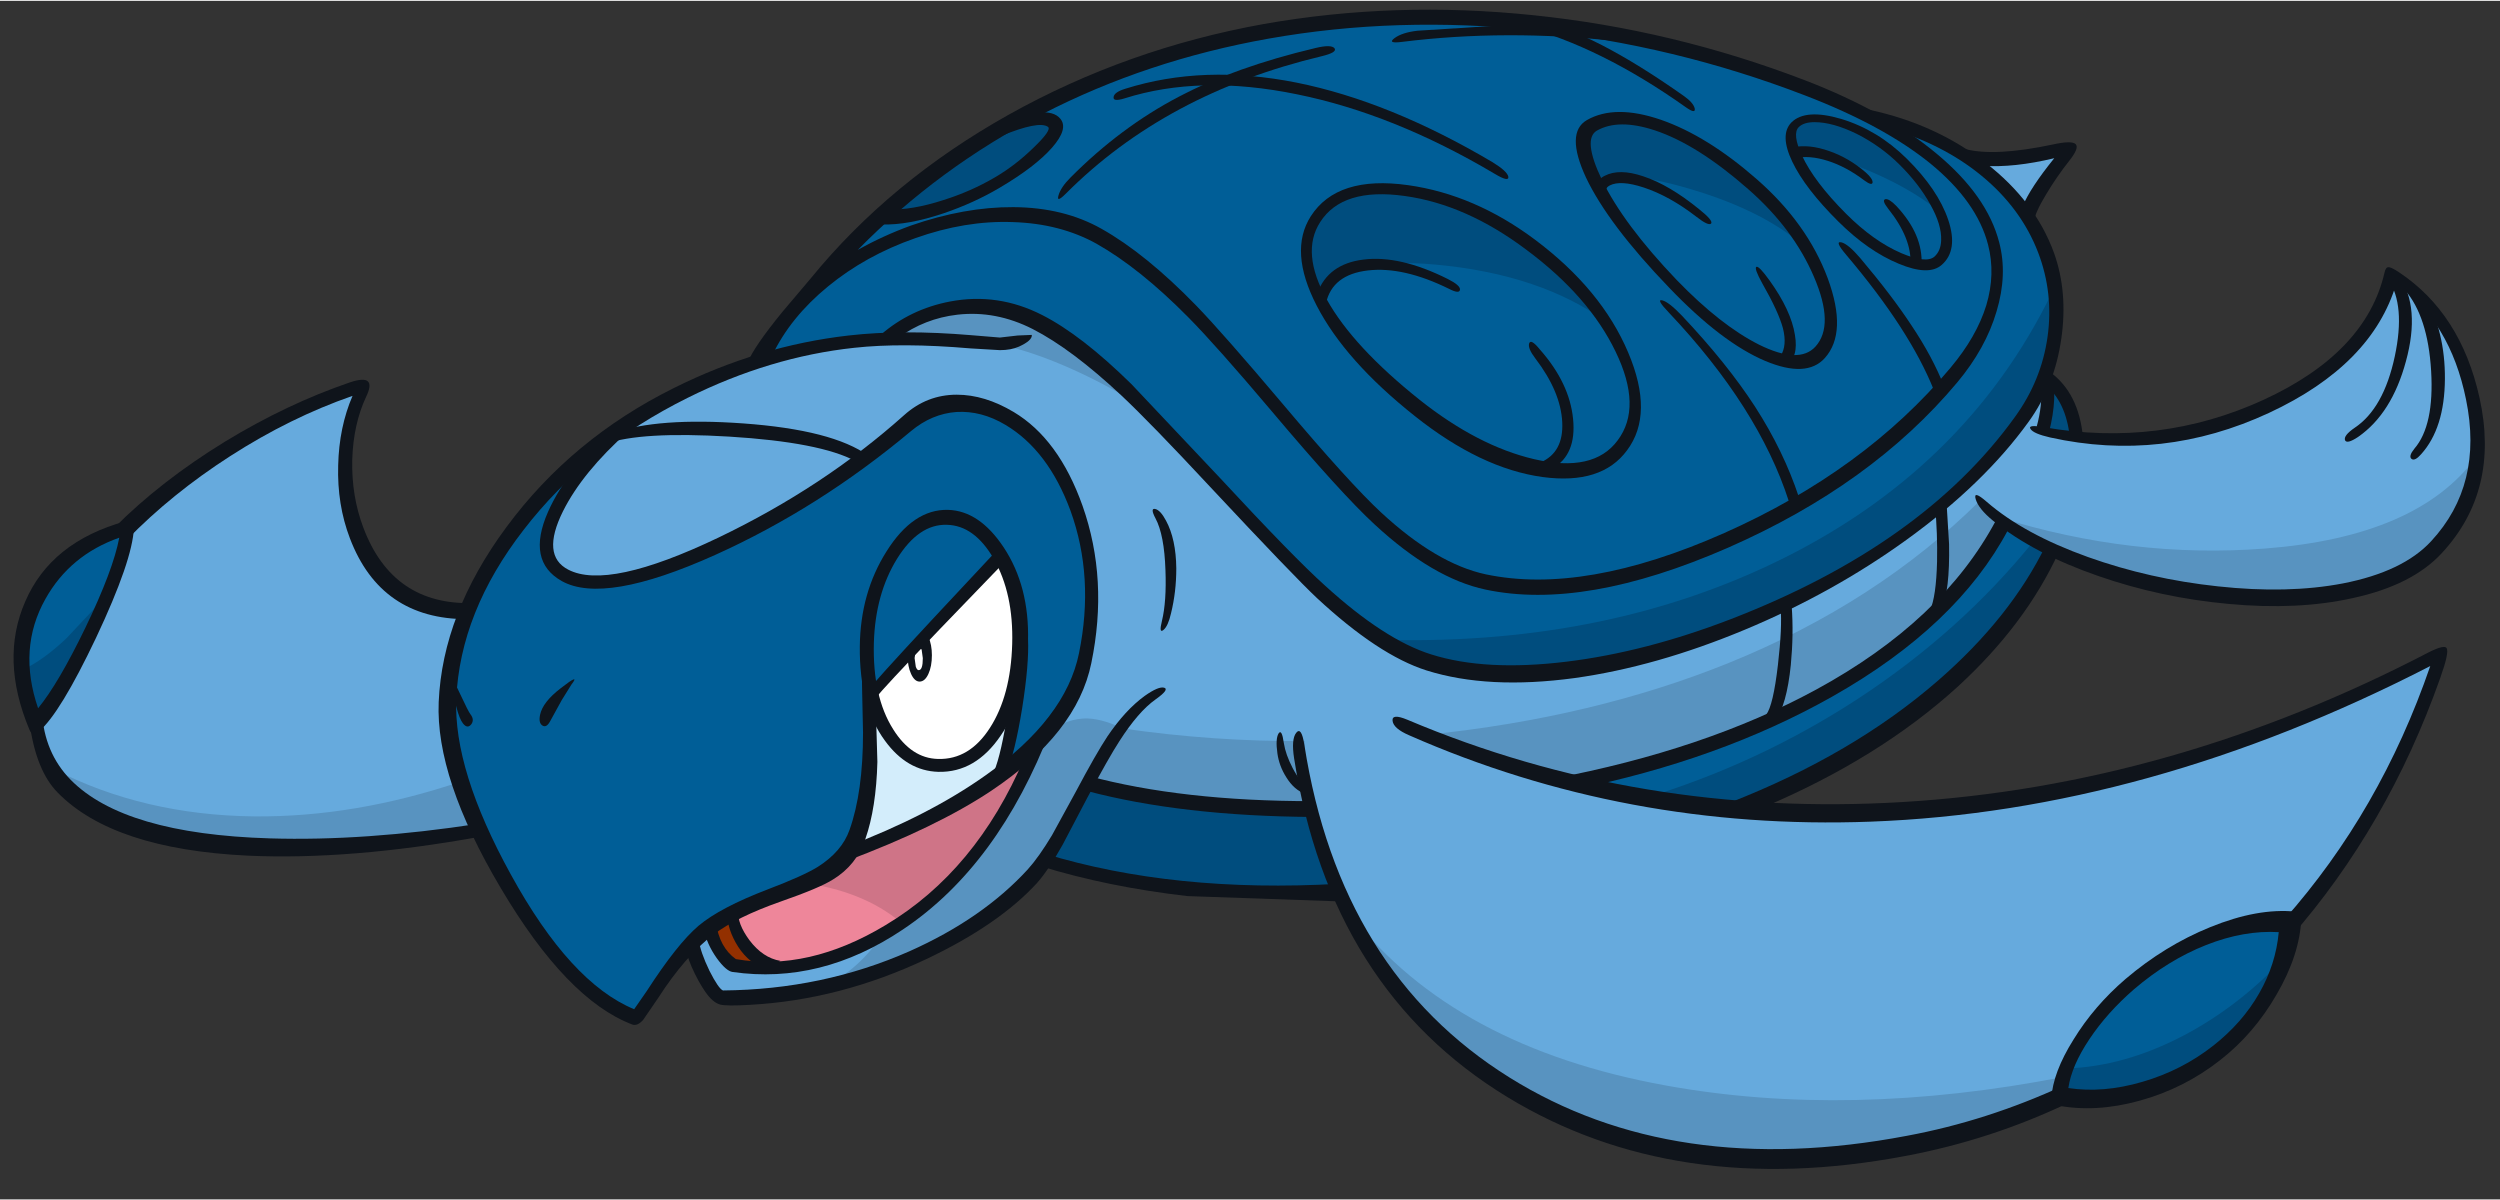
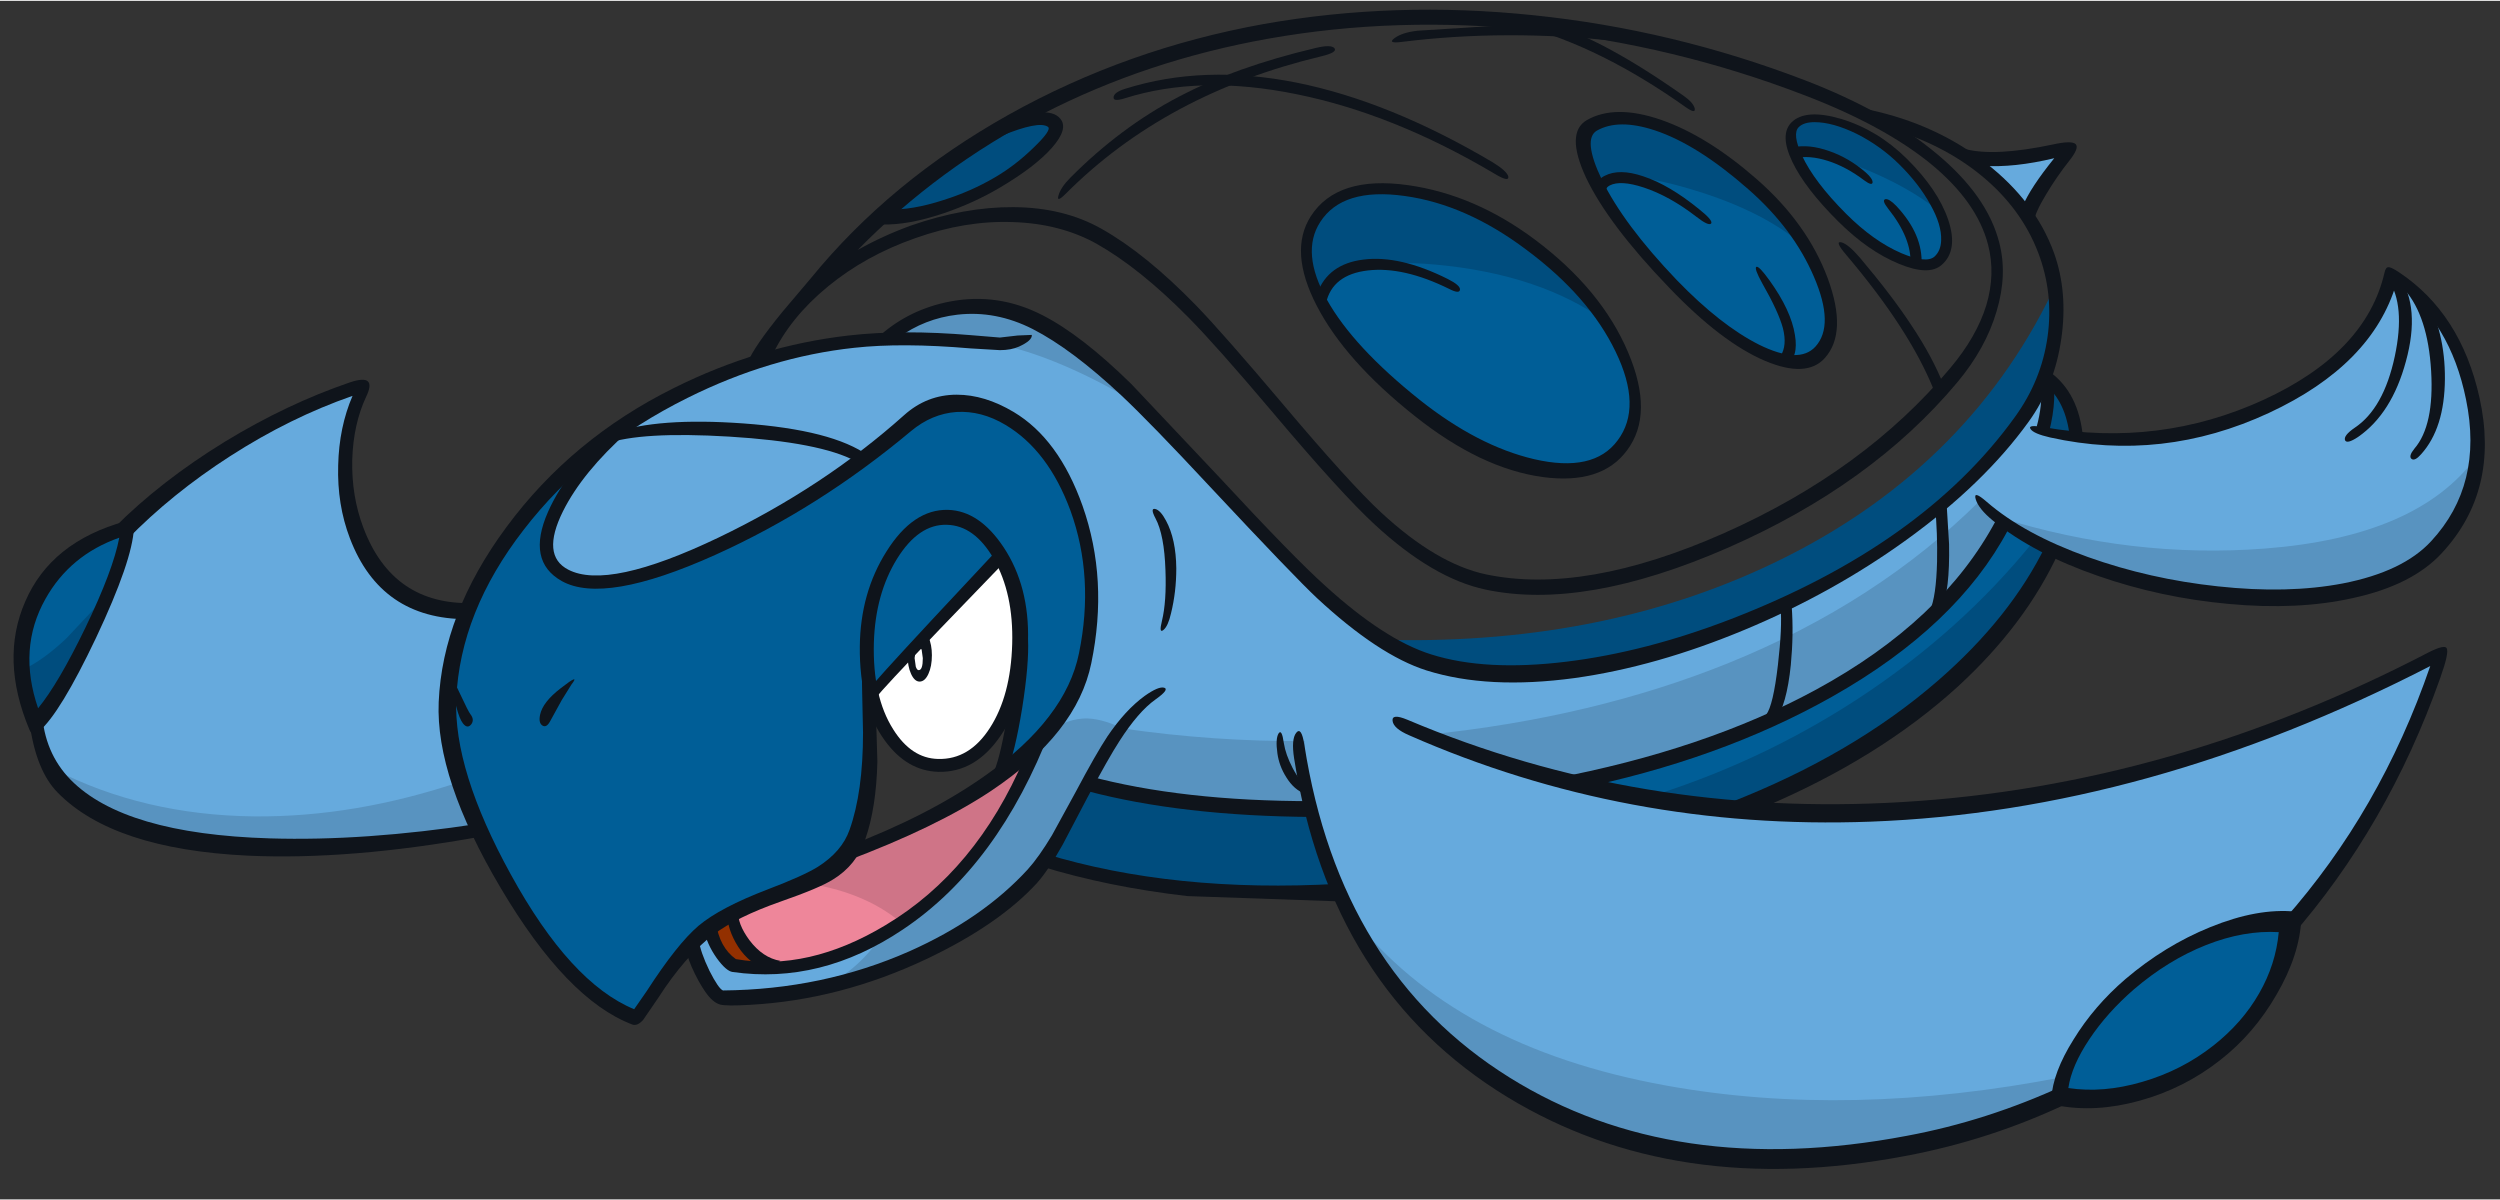
<svg xmlns="http://www.w3.org/2000/svg" version="1.1" width="427px" height="205px" viewBox="-2.4 -1.5 426.55 204.5">
  <rect x="-2.4" y="-1.5" width="426.55" height="204.5" fill="#333333" stroke="none" />
  <g>
    <path fill="#005e97" d="M339.15 87.7 L339.25 87.45 Q343.0 90.05 347.85 92.15 341.65 104.6 328.6 115.5 313.6 128.05 292.05 136.3 277.5 135.3 263.95 131.95 289.95 126.8 308.8 116.4 330.1 104.65 339.15 87.7" />
    <path fill="#ee869a" d="M140.9 144.65 Q149.45 141.4 158.5 136.45 170.8 129.7 174.7 124.35 167.6 142.8 154.75 153.1 143.1 162.5 129.35 163.25 126.6 162.3 124.6 159.1 122.8 156.35 122.65 153.85 125.75 152.35 132.45 149.8 138.25 147.4 140.9 144.65" />
-     <path fill="#d3edfb" d="M171.25 114.1 L170.3 122.55 Q169.7 126.55 168.65 129.75 157.8 138.25 140.9 144.65 144.25 143.3 145.75 132.5 146.9 123.9 146.4 116.75 147.6 122.3 150.5 125.55 153.5 128.9 157.6 129.0 164.2 129.15 168.3 121.95 170.75 117.6 171.25 114.1" />
    <path fill="#933000" d="M122.65 153.85 Q122.8 156.35 124.6 159.1 126.6 162.3 129.35 163.25 126.0 163.5 122.7 163.1 119.5 160.95 118.7 156.2 120.2 155.1 122.65 153.85" />
    <path fill="#004d7e" d="M168.15 20.35 Q173.25 18.4 176.05 18.8 178.85 19.15 177.4 21.45 174.8 25.5 167.9 29.6 164.15 31.8 158.3 33.5 152.3 35.25 147.85 35.35 157.05 26.8 168.15 20.35" />
    <path fill="#66aadd" d="M343.55 34.5 Q339.8 29.1 333.85 25.25 338.0 25.85 343.95 25.15 348.95 24.6 350.1 23.95 348.65 25.3 346.55 28.65 344.45 32.05 343.55 34.5" />
    <path fill="#005e97" d="M346.0 72.2 Q347.45 67.0 346.8 62.95 351.35 66.2 352.1 73.0 L346.0 72.2" />
-     <path fill="#005e97" d="M259.85 77.8 Q270.05 79.85 274.35 74.1 278.9 68.0 274.3 57.95 269.7 48.05 258.95 40.0 248.2 32.0 237.25 30.65 226.2 29.3 222.05 35.75 218.25 41.6 223.5 50.5 228.25 58.55 239.3 67.35 249.8 75.75 259.85 77.8 M308.35 45.55 Q304.95 36.8 296.7 29.6 288.1 22.05 280.55 19.65 273.8 17.45 269.6 19.85 266.3 21.75 269.5 28.75 273.05 36.45 283.05 46.8 292.15 56.2 299.3 58.9 305.3 61.15 308.05 58.15 311.65 54.1 308.35 45.55 M328.25 42.85 Q330.7 40.7 329.15 35.9 327.5 30.9 322.25 25.7 317.65 21.1 311.85 19.15 306.05 17.15 303.85 19.4 302.25 21.0 304.2 25.25 306.35 29.95 311.95 35.5 316.85 40.35 321.8 42.45 326.5 44.45 328.25 42.85 M333.85 25.25 Q343.4 31.5 347.0 40.45 351.0 50.45 346.65 62.05 342.75 72.4 330.6 83.1 318.9 93.3 303.0 101.0 286.7 108.85 270.95 111.5 253.85 114.45 241.45 110.5 233.75 108.05 224.4 100.15 218.1 94.75 207.6 83.5 195.1 70.15 190.9 66.15 181.55 57.2 174.3 53.5 167.45 50.0 160.3 51.0 153.8 51.9 148.75 56.15 138.05 56.6 127.75 59.85 127.8 57.1 136.3 47.45 142.45 40.5 147.85 35.35 152.3 35.25 158.3 33.5 164.15 31.8 167.9 29.6 174.8 25.5 177.4 21.45 178.85 19.15 176.05 18.8 173.25 18.4 168.15 20.35 205.5 -1.3 251.4 1.25 287.6 3.3 316.5 18.3 326.65 20.5 333.85 25.25" />
    <path fill="#005e97" d="M175.6 145.15 L179.45 138.95 183.25 131.9 Q199.15 136.15 221.2 136.15 223.15 143.6 226.0 150.0 197.1 151.6 175.6 145.15" />
    <path fill="#005e97" d="M164.15 68.0 Q170.3 69.15 175.35 74.95 180.55 80.95 182.65 89.75 184.95 99.4 182.8 110.0 182.1 113.5 176.15 121.25 170.95 127.95 168.65 129.75 169.85 126.05 170.7 120.0 171.65 113.25 171.45 108.05 171.65 98.0 168.5 92.5 165.35 86.95 159.2 86.75 153.15 86.6 149.15 93.65 144.95 101.0 145.7 111.75 L146.0 124.65 Q145.85 133.9 143.6 140.3 141.8 145.5 137.2 147.8 129.5 150.75 122.65 153.85 117.6 156.15 111.5 164.45 L105.85 171.85 Q93.9 167.3 83.45 148.3 73.6 130.35 74.15 117.55 74.8 103.0 82.75 91.4 89.6 81.45 103.25 71.85 95.7 78.8 92.5 85.3 88.45 93.4 94.0 96.55 100.55 100.25 118.65 92.35 136.5 84.55 152.3 71.35 157.7 66.85 164.15 68.0" />
    <path fill="#66aadd" d="M419.5 65.9 Q422.7 81.25 413.25 91.45 401.8 103.85 374.45 99.75 364.0 98.15 353.6 94.45 344.3 91.15 339.15 87.7 333.45 103.35 310.55 115.8 290.45 126.7 263.95 131.95 296.55 139.95 335.65 134.75 377.55 129.2 414.2 109.8 405.7 136.35 387.65 156.6 L387.65 156.3 Q374.75 155.0 361.85 165.55 356.35 170.0 352.95 175.25 349.45 180.6 349.2 185.0 L349.25 185.05 Q336.7 190.7 323.15 193.25 281.45 201.2 253.7 183.2 229.3 167.4 221.2 136.15 199.15 136.15 183.25 131.9 177.5 146.8 164.25 156.2 147.25 168.25 120.95 168.45 119.8 168.5 118.05 164.9 116.45 161.65 115.8 158.8 L118.7 156.2 Q119.5 160.95 122.7 163.1 137.85 164.8 151.4 155.65 166.55 145.45 174.7 124.35 181.35 117.3 182.8 110.0 184.95 99.4 182.65 89.75 180.55 80.95 175.35 74.95 170.3 69.15 164.15 68.0 157.7 66.85 152.3 71.35 136.5 84.55 118.65 92.35 100.55 100.25 94.0 96.55 88.45 93.4 92.5 85.3 95.7 78.8 103.25 71.85 114.65 63.95 122.4 60.95 133.15 56.75 148.75 56.15 153.8 51.9 160.3 51.0 167.45 50.0 174.3 53.5 181.55 57.2 190.9 66.15 195.1 70.15 207.6 83.5 218.1 94.75 224.4 100.15 233.75 108.05 241.45 110.5 251.4 113.65 267.55 111.3 283.4 109.0 299.7 102.25 316.95 95.1 329.05 85.2 342.5 74.2 346.65 62.05 347.15 62.95 346.95 66.35 346.7 69.65 346.0 72.2 364.5 75.7 382.85 68.1 402.4 60.0 405.8 44.95 416.45 51.4 419.5 65.9" />
    <path fill="#66aadd" d="M19.3 88.65 Q27.6 80.45 38.3 73.9 49.15 67.3 59.95 63.95 57.25 68.45 56.6 74.9 55.95 81.6 57.8 87.65 62.35 102.55 77.4 102.9 73.6 112.45 74.0 120.4 74.4 128.5 79.4 140.05 51.9 144.15 32.85 141.6 5.65 138.05 3.75 121.25 7.25 118.05 13.0 106.3 18.9 94.2 19.3 88.65" />
    <path fill="#ffffff" d="M171.45 108.05 L171.45 108.3 Q171.2 117.5 167.3 123.3 163.45 129.15 157.6 129.0 153.5 128.9 150.5 125.55 147.6 122.3 146.4 116.75 148.75 113.8 168.15 93.3 171.6 99.5 171.45 108.05" />
    <path fill="#005e97" d="M148.2 96.1 Q152.4 86.55 159.2 86.75 164.5 86.9 168.15 93.3 148.75 113.8 146.4 116.75 143.95 105.8 148.2 96.1" />
    <path fill="#005e97" d="M349.2 185.0 Q349.45 180.6 352.95 175.25 356.35 170.0 361.85 165.55 374.75 155.0 387.65 156.3 388.2 160.85 385.2 166.5 382.25 172.1 376.85 176.75 363.85 187.95 349.25 185.05 L349.2 185.0" />
    <path fill="#005e97" d="M3.75 121.25 Q-1.25 110.05 3.95 100.35 8.75 91.3 19.3 88.4 19.15 92.7 13.65 104.75 7.9 117.5 3.75 121.25" />
    <path fill="#005e97" d="M274.3 57.95 Q278.9 68.0 274.35 74.1 270.05 79.85 259.85 77.8 249.8 75.75 239.3 67.35 228.25 58.55 223.5 50.5 218.25 41.6 222.05 35.75 226.2 29.3 237.25 30.65 248.2 32.0 258.95 40.0 269.7 48.05 274.3 57.95" />
    <path fill="#005e97" d="M296.7 29.6 Q304.95 36.8 308.35 45.55 311.65 54.1 308.05 58.15 305.3 61.15 299.3 58.9 292.15 56.2 283.05 46.8 273.05 36.45 269.5 28.75 266.3 21.75 269.6 19.85 273.8 17.45 280.55 19.65 288.1 22.05 296.7 29.6" />
    <path fill="#005e97" d="M329.15 35.9 Q330.7 40.7 328.25 42.85 326.5 44.45 321.8 42.45 316.85 40.35 311.95 35.5 306.35 29.95 304.2 25.25 302.25 21.0 303.85 19.4 306.05 17.15 311.85 19.15 317.65 21.1 322.25 25.7 327.5 30.9 329.15 35.9" />
    <path fill="#004d7e" d="M344.65 90.6 L347.85 92.15 Q341.65 104.6 328.6 115.5 313.6 128.05 292.05 136.3 L277.7 134.7 Q297.5 128.75 314.65 117.55 332.2 106.05 344.65 90.6" />
    <path fill="#cf7487" d="M140.9 144.65 Q149.45 141.4 158.5 136.45 170.8 129.7 174.7 124.35 166.6 145.4 151.25 155.7 144.85 150.35 134.4 148.95 138.6 147.0 140.9 144.65" />
    <path fill="#004d7e" d="M352.1 73.0 L346.0 72.2 Q347.45 67.0 346.8 62.95 351.35 66.2 352.1 73.0" />
    <path fill="#004d7e" d="M346.65 62.05 Q342.75 72.4 330.6 83.1 318.9 93.3 303.0 101.0 286.7 108.85 270.95 111.5 253.85 114.45 241.45 110.5 238.2 109.5 234.7 107.55 272.45 108.3 302.0 93.55 334.25 77.45 348.6 46.4 349.7 54.0 346.65 62.05" />
    <path fill="#004d7e" d="M175.6 145.15 L179.45 138.95 183.25 131.9 Q199.15 136.15 221.2 136.15 223.15 143.6 226.0 150.0 197.1 151.6 175.6 145.15" />
    <path fill="#5893c0" d="M420.0 76.45 Q418.95 85.25 413.25 91.45 402.9 102.65 376.1 99.4 365.1 98.05 354.7 94.5 344.5 91.0 338.75 86.65 361.4 93.7 384.05 91.95 410.0 89.95 420.0 76.45" />
    <path fill="#5893c0" d="M220.2 124.8 Q220.3 131.7 221.05 136.15 199.1 136.15 183.25 131.9 178.6 144.0 168.75 152.6 156.5 163.4 138.05 166.85 144.45 163.6 148.25 157.6 156.45 152.95 163.0 144.95 170.1 136.3 174.7 124.35 178.85 121.15 182.45 120.95 185.3 120.8 189.15 122.65 204.7 124.9 220.2 124.8" />
    <path fill="#5893c0" d="M335.45 83.75 Q336.65 85.5 339.15 87.7 333.55 103.1 310.55 115.65 290.25 126.75 263.95 131.95 L256.15 129.6 Q246.45 126.45 241.25 123.7 269.5 120.8 292.6 111.45 317.85 101.2 335.45 83.75" />
    <path fill="#5893c0" d="M174.3 53.5 Q177.75 55.25 183.75 60.1 L193.2 68.3 Q187.4 64.45 180.75 61.45 174.1 58.45 168.65 57.25 L159.15 56.25 150.4 54.9 Q155.4 51.45 161.4 50.9 168.0 50.3 174.3 53.5" />
    <path fill="#5893c0" d="M349.7 182.1 L349.2 185.0 349.25 185.05 Q336.7 190.7 323.15 193.25 288.25 199.9 262.85 188.2 240.2 177.8 228.25 154.65 245.75 177.0 281.75 183.55 313.0 189.25 349.7 182.1" />
    <path fill="#5893c0" d="M41.0 137.65 Q58.2 137.8 76.25 131.7 77.4 135.45 79.4 140.05 56.3 143.5 38.75 142.2 14.3 140.45 6.8 129.6 22.1 137.45 41.0 137.65" />
-     <path fill="#004d7e" d="M349.25 185.05 L349.2 185.0 Q349.35 182.95 350.2 180.65 359.95 180.35 370.05 175.1 379.4 170.2 387.05 162.1 384.15 172.0 373.5 179.35 361.7 187.5 349.25 185.05" />
    <path fill="#004d7e" d="M1.45 112.65 Q5.0 111.0 8.95 107.25 L15.7 100.05 Q12.95 106.85 9.85 112.5 6.3 118.95 3.75 121.25 1.85 116.9 1.45 112.65" />
    <path fill="#004d7e" d="M258.95 40.0 Q266.95 45.95 271.7 53.3 260.5 45.15 242.5 43.5 234.35 42.75 229.15 44.3 223.4 46.0 222.85 50.05 220.95 46.2 220.65 42.45 220.35 38.4 222.05 35.75 226.2 29.3 237.25 30.65 248.2 32.0 258.95 40.0" />
    <path fill="#004d7e" d="M306.25 41.2 Q299.4 34.55 285.8 30.55 272.35 26.6 270.4 30.45 268.2 26.35 268.0 23.6 267.85 20.9 269.6 19.85 273.8 17.45 280.55 19.65 288.1 22.05 296.7 29.6 302.65 34.85 306.25 41.2" />
    <path fill="#004d7e" d="M303.85 19.4 Q306.05 17.15 311.85 19.15 317.65 21.1 322.25 25.7 326.8 30.25 328.6 34.55 323.25 30.1 314.4 26.65 305.25 23.15 303.8 25.35 302.85 23.3 302.95 21.65 303.05 20.25 303.85 19.4" />
    <path fill="#0f141b" d="M336.8 40.1 Q334.9 32.75 326.95 26.25 319.0 19.8 305.6 14.65 283.25 6.05 259.6 3.55 236.0 1.05 214.05 4.95 193.25 8.65 175.5 17.8 157.75 26.95 143.95 41.0 148.2 38.6 153.0 36.85 162.2 33.65 170.5 33.7 179.1 33.75 185.55 37.4 193.1 41.65 201.7 50.5 206.25 55.2 216.35 67.15 227.85 80.8 233.25 85.8 242.7 94.55 251.1 96.35 267.9 99.9 291.8 89.3 315.75 78.65 330.4 61.1 334.85 55.8 336.5 50.45 338.1 45.1 336.8 40.1 M328.05 24.6 Q336.65 31.75 338.7 39.7 340.15 45.2 338.25 51.5 336.4 57.8 331.55 63.6 316.95 81.05 292.45 91.8 267.9 102.55 251.05 98.95 242.1 97.05 232.15 87.85 226.45 82.6 214.65 68.6 205.15 57.35 200.35 52.5 192.05 44.1 184.7 39.95 178.5 36.5 170.4 36.25 162.3 35.95 153.75 39.0 145.3 41.95 138.85 47.25 132.45 52.5 129.35 59.0 129.1 59.55 125.15 60.25 126.2 57.55 131.15 51.5 L135.85 45.95 Q149.45 29.25 169.75 17.9 189.9 6.65 213.25 2.45 235.55 -1.5 259.2 0.95 283.0 3.4 305.55 12.05 319.45 17.4 328.05 24.6" />
    <path fill="#0f141b" d="M336.4 26.15 Q344.85 32.7 348.05 41.5 350.45 48.2 349.3 56.15 348.15 64.2 343.7 70.35 336.05 80.95 322.9 90.45 310.3 99.55 295.3 105.8 280.2 112.1 266.25 114.05 251.5 116.05 241.0 112.75 232.8 110.15 222.3 100.4 218.4 96.75 204.05 81.4 193.95 70.55 188.95 65.85 180.45 57.9 173.8 54.5 167.5 51.3 160.95 52.05 155.35 52.7 150.85 56.0 L148.95 56.05 Q147.5 55.8 147.85 55.5 152.9 51.1 159.7 49.8 167.85 48.25 175.4 52.1 182.1 55.5 190.65 63.9 L205.7 79.85 Q218.35 93.5 223.65 98.25 233.8 107.5 241.75 110.0 251.05 112.95 264.9 111.25 278.35 109.6 292.9 104.0 325.65 91.35 341.35 69.55 345.9 63.3 346.95 55.85 348.0 48.4 345.35 41.45 342.45 33.9 335.7 28.35 328.95 22.8 319.35 20.1 318.6 19.9 317.35 18.45 316.1 17.0 316.6 17.1 327.95 19.55 336.4 26.15" />
    <path fill="#0f141b" d="M221.5 135.05 L221.65 137.75 Q199.2 137.6 183.0 133.3 182.55 133.15 182.7 131.9 182.85 130.65 183.3 130.75 199.25 135.05 221.5 135.05" />
    <path fill="#0f141b" d="M338.15 87.15 Q338.3 86.95 339.35 87.65 340.45 88.4 340.25 88.7 331.5 105.2 310.15 117.25 291.0 128.05 266.05 133.1 L264.15 132.3 262.4 131.25 Q288.55 126.3 307.5 116.0 329.0 104.3 338.15 87.15" />
    <path fill="#0f141b" d="M347.65 61.45 Q348.75 66.1 347.2 72.1 L345.1 71.15 Q346.1 67.5 345.85 64.25 345.8 63.7 346.7 62.35 347.6 61.0 347.65 61.45" />
    <path fill="#0f141b" d="M175.15 146.15 Q174.7 146.05 175.05 144.95 175.35 143.9 175.8 144.0 197.9 150.75 226.05 149.15 L227.45 152.2 200.2 151.25 Q186.7 149.7 175.15 146.15" />
    <path fill="#0f141b" d="M347.4 61.85 Q352.3 65.45 353.0 73.0 L350.65 72.15 Q349.8 66.35 346.1 63.65 345.75 63.4 346.4 62.5 347.05 61.6 347.4 61.85" />
    <path fill="#0f141b" d="M346.65 91.4 L348.85 92.6 Q343.2 104.9 331.65 115.5 318.15 127.8 298.25 136.2 L295.5 135.7 292.75 135.3 Q313.75 127.1 328.3 114.45 340.65 103.7 346.65 91.4" />
    <path fill="#0f141b" d="M347.9 23.0 Q351.1 22.3 351.75 22.95 352.4 23.6 350.65 25.8 348.55 28.45 346.75 31.45 344.7 34.85 344.7 36.05 344.7 36.55 343.55 35.35 342.45 34.1 342.7 33.55 344.05 30.35 348.1 25.35 341.25 27.0 335.9 26.65 335.2 26.6 333.85 25.15 332.45 23.65 332.95 23.8 338.0 25.1 347.9 23.0" />
    <path fill="#0f141b" d="M255.95 2.55 L273.25 3.6 Q273.65 3.65 273.85 4.55 274.05 5.45 273.65 5.4 254.55 3.3 236.85 5.5 234.2 5.85 235.55 4.85 236.85 3.9 239.45 3.6 L255.95 2.55" />
    <path fill="#0f141b" d="M222.05 6.55 Q224.75 5.9 225.3 6.6 225.8 7.3 223.1 7.95 196.5 14.3 179.45 31.4 177.8 33.05 178.2 31.7 178.6 30.3 180.25 28.65 188.8 20.05 198.75 14.85 208.35 9.8 222.05 6.55" />
-     <path fill="#0f141b" d="M282.35 51.7 Q280.1 49.35 281.2 49.6 282.3 49.85 284.55 52.2 292.25 60.35 297.05 67.75 301.95 75.35 304.55 83.25 304.65 83.65 303.8 83.95 L302.8 83.85 Q297.65 67.9 282.35 51.7" />
    <path fill="#0f141b" d="M252.2 26.0 Q254.75 27.55 254.95 28.5 255.1 29.5 252.6 28.0 235.4 17.8 218.9 14.45 202.35 11.05 189.45 15.15 187.5 15.75 187.6 14.95 187.65 14.1 189.6 13.5 202.95 9.3 218.8 12.45 234.7 15.65 252.2 26.0" />
    <path fill="#0f141b" d="M329.3 64.25 Q329.45 64.6 328.6 64.95 L327.55 64.9 Q323.45 54.65 312.65 41.9 310.55 39.45 311.75 39.7 312.9 39.95 315.0 42.4 320.4 48.8 323.75 53.9 327.3 59.2 329.3 64.25" />
    <path fill="#0f141b" d="M284.85 14.7 Q286.5 15.85 286.75 16.85 286.95 17.85 285.3 16.7 270.65 6.3 257.25 2.8 256.9 2.7 257.1 1.8 257.35 0.9 257.7 0.95 264.35 2.7 270.9 6.05 277.2 9.3 284.85 14.7" />
    <path fill="#0f141b" d="M405.1 43.95 Q405.55 43.9 406.9 44.8 417.45 51.8 420.65 66.2 424.15 82.0 414.25 92.7 409.2 98.2 399.05 100.4 389.65 102.5 377.85 101.4 366.3 100.35 355.65 96.65 344.65 92.85 337.65 87.2 335.2 85.2 334.7 83.55 334.2 81.9 336.6 84.0 342.95 89.5 353.85 93.4 364.35 97.15 376.0 98.4 387.95 99.7 397.35 97.9 407.6 95.9 412.4 90.7 421.35 81.05 418.35 66.5 415.65 53.25 406.45 46.75 402.35 60.6 384.75 68.8 366.55 77.25 347.4 73.0 344.55 72.35 344.05 71.55 343.5 70.75 346.35 71.25 366.05 74.7 383.75 66.6 401.3 58.55 404.45 44.85 404.65 43.95 405.1 43.95" />
    <path fill="#0f141b" d="M405.1 46.05 Q404.85 45.65 405.75 45.35 L406.95 45.45 Q410.6 50.85 408.1 60.0 405.7 68.9 399.95 72.9 398.0 74.2 397.7 73.45 397.45 72.65 399.35 71.35 404.3 68.05 406.2 59.15 408.05 50.45 405.1 46.05" />
    <path fill="#0f141b" d="M407.9 47.8 Q407.55 47.4 409.3 47.8 411.0 48.25 411.35 48.85 414.8 55.0 414.75 63.0 414.7 71.4 410.7 75.85 409.6 77.1 409.05 76.65 408.5 76.2 409.55 74.9 412.95 70.95 412.4 61.65 411.85 52.35 407.9 47.8" />
    <path fill="#0f141b" d="M301.4 101.95 Q301.4 101.55 302.35 101.5 303.25 101.4 303.3 101.8 303.65 106.55 303.15 111.8 302.45 118.7 300.45 121.4 300.25 121.7 299.5 121.15 298.75 120.6 298.95 120.3 300.15 118.7 300.95 111.8 301.7 105.35 301.4 101.95" />
    <path fill="#0f141b" d="M327.75 84.55 Q327.7 84.2 328.7 83.8 329.65 83.45 329.7 83.8 L330.15 91.2 Q330.3 99.15 328.85 102.35 328.7 102.7 327.75 102.8 326.75 102.85 326.9 102.5 327.95 100.15 328.1 94.2 328.2 89.4 327.75 84.55" />
    <path fill="#0f141b" d="M349.75 183.55 L350.8 186.4 Q337.35 192.85 322.65 195.6 283.5 203.0 254.8 185.55 224.6 167.15 218.4 127.75 217.9 124.5 218.75 123.4 219.65 122.25 220.15 125.45 226.2 164.15 255.15 182.2 283.2 199.7 322.95 192.15 336.65 189.6 349.75 183.55" />
    <path fill="#0f141b" d="M388.4 158.3 L387.3 155.3 Q403.75 136.75 412.25 112.0 364.05 136.8 316.75 138.55 275.05 140.1 238.0 123.8 235.35 122.65 235.2 121.35 235.05 120.05 237.7 121.15 277.3 137.9 322.25 135.2 368.2 132.45 412.0 109.65 414.7 108.3 415.05 108.95 415.5 109.7 413.95 114.05 405.0 139.35 388.4 158.3" />
    <path fill="#0f141b" d="M215.55 126.9 Q215.2 124.4 215.75 123.5 216.3 122.65 216.65 125.15 216.95 127.1 218.15 129.4 219.45 131.9 220.65 132.35 221.05 132.45 220.85 133.2 220.7 133.95 220.3 133.8 218.4 133.15 217.05 130.95 215.85 129.05 215.55 126.9" />
    <path fill="#0f141b" d="M361.7 167.15 Q357.1 171.15 354.1 175.65 351.05 180.2 350.5 184.0 356.45 184.9 363.1 182.95 369.85 181.0 375.25 176.75 380.2 172.85 383.05 167.85 385.9 162.9 386.4 157.4 380.45 157.05 374.0 159.6 367.55 162.15 361.7 167.15 M362.7 186.15 Q355.15 188.25 348.5 186.95 348.1 186.9 347.85 186.55 347.55 186.2 347.6 185.8 347.85 181.35 351.4 175.7 354.9 170.0 360.25 165.4 366.95 159.7 374.7 156.55 382.8 153.25 389.25 153.9 389.7 153.95 390.0 154.25 390.3 154.6 390.25 155.05 390.0 161.25 386.0 168.1 382.15 174.75 376.45 179.2 370.3 184.05 362.7 186.15" />
    <path fill="#0f141b" d="M194.75 86.8 Q193.8 85.0 194.7 85.2 195.6 85.4 196.55 87.2 198.25 90.35 198.3 95.35 198.3 99.35 197.4 103.0 196.9 105.2 196.1 105.85 195.3 106.5 195.85 104.3 196.65 101.0 196.45 95.65 196.25 89.6 194.75 86.8" />
    <path fill="#0f141b" d="M163.35 55.55 L168.2 55.95 171.25 55.6 173.65 55.5 Q173.75 56.45 171.45 57.5 170.1 58.1 168.2 58.1 L163.15 57.8 Q151.5 56.8 143.35 57.7 128.95 59.25 114.9 66.25 97.7 74.8 86.95 88.75 76.1 102.75 75.45 117.6 74.95 129.75 84.75 147.55 94.9 166.05 105.8 170.55 L107.95 167.45 Q113.15 159.4 116.8 156.3 120.5 153.2 128.6 150.1 134.65 147.8 137.15 146.25 141.25 143.65 142.55 139.95 144.85 133.5 144.85 123.35 L144.7 116.4 144.6 110.1 Q144.65 109.65 144.95 109.35 145.3 109.0 145.75 109.05 146.15 109.1 146.15 109.65 L146.05 110.7 Q146.0 111.5 146.45 113.2 L146.95 116.3 147.3 128.35 Q147.1 136.2 145.25 141.5 143.75 145.95 139.75 148.4 137.5 149.85 130.75 152.2 123.35 154.8 119.35 157.8 114.55 161.4 109.85 168.7 L107.35 172.35 Q106.35 173.5 105.45 173.15 94.3 168.9 83.05 149.9 71.9 131.1 72.45 118.15 73.1 103.05 84.0 88.3 95.15 73.2 112.6 64.55 127.05 57.35 142.4 55.6 151.55 54.55 163.35 55.55" />
    <path fill="#0f141b" d="M100.95 74.1 Q100.5 74.25 101.15 73.35 101.8 72.4 102.2 72.25 109.8 69.55 124.4 70.6 139.65 71.7 145.75 76.1 146.1 76.35 145.0 76.8 L143.6 77.05 Q137.55 73.8 122.0 72.85 106.9 71.95 100.95 74.1" />
    <path fill="#0f141b" d="M166.5 122.55 Q170.05 117.05 170.3 108.25 170.55 99.65 167.15 93.7 163.85 88.0 159.15 87.9 154.35 87.75 150.65 93.7 146.95 99.7 146.7 108.0 146.45 117.2 150.0 122.8 153.1 127.75 157.65 127.85 163.0 128.0 166.5 122.55 M173.0 107.75 Q172.7 117.55 168.35 123.85 164.05 130.2 157.7 130.05 152.35 129.9 148.6 124.75 144.2 118.8 144.3 108.65 144.4 99.5 148.85 92.45 153.4 85.2 159.35 85.35 164.7 85.5 168.85 91.75 173.25 98.4 173.0 107.75" />
    <path fill="#0f141b" d="M170.55 68.65 Q178.25 73.25 182.3 84.65 186.75 97.25 183.8 111.5 181.35 123.5 166.7 133.3 157.4 139.5 141.8 145.35 141.4 145.5 141.6 144.25 141.75 143.0 142.0 142.85 156.1 137.5 165.75 130.65 179.45 120.95 181.7 109.8 184.35 96.85 180.25 85.5 176.45 75.2 169.15 70.85 165.05 68.4 160.8 68.65 156.6 68.95 153.05 71.9 137.35 85.05 119.6 93.05 100.7 101.55 93.45 97.5 87.4 94.1 91.1 85.7 94.35 78.3 103.3 70.35 103.65 70.0 104.4 70.85 105.15 71.7 104.75 72.0 97.0 78.9 93.65 85.6 89.9 93.15 94.55 95.55 101.35 99.1 120.25 90.05 138.15 81.45 151.85 69.2 155.75 65.7 160.85 65.7 165.6 65.7 170.55 68.65" />
    <path fill="#0f141b" d="M170.55 107.55 Q170.55 107.05 171.75 107.0 172.95 106.95 173.0 107.4 173.2 111.6 172.0 119.2 170.75 126.85 169.35 130.1 169.15 130.5 168.1 130.45 167.0 130.4 167.2 130.0 168.45 127.0 169.65 119.2 170.8 111.45 170.55 107.55" />
    <path fill="#0f141b" d="M172.35 127.75 Q172.65 127.05 174.85 124.65 177.05 122.25 176.9 122.7 167.95 146.05 151.65 156.95 137.65 166.35 122.6 164.2 121.5 164.05 119.9 161.85 118.2 159.45 117.7 156.95 117.65 156.7 118.7 156.0 119.7 155.35 119.75 155.75 120.35 160.0 123.15 162.0 135.5 164.15 148.7 156.2 164.15 146.95 172.35 127.75" />
    <path fill="#0f141b" d="M121.7 153.65 Q121.7 153.3 122.65 153.35 123.6 153.45 123.55 153.8 123.4 155.95 125.45 158.75 127.75 161.8 130.75 162.3 L129.65 163.05 Q128.15 163.75 127.75 163.55 124.85 162.3 123.1 159.15 121.5 156.25 121.7 153.65" />
    <path fill="#0f141b" d="M196.25 115.7 Q197.15 116.0 194.75 117.7 191.8 119.8 188.6 124.8 186.75 127.65 183.1 134.5 L178.9 142.5 Q176.5 146.8 174.55 149.0 168.0 156.15 155.65 162.0 140.95 168.95 125.6 169.8 121.55 170.05 120.45 169.75 119.2 169.4 117.95 167.6 116.7 165.8 115.6 163.3 114.65 161.05 114.45 159.65 114.4 159.2 115.55 158.7 L116.8 158.65 Q117.1 160.8 118.65 164.0 120.2 167.05 120.95 167.35 138.0 167.2 152.8 160.65 165.25 155.1 172.95 146.7 174.85 144.6 177.1 140.85 L181.15 133.45 Q184.6 126.95 186.55 124.0 189.6 119.5 192.9 117.1 195.3 115.4 196.25 115.7" />
    <path fill="#0f141b" d="M89.75 120.3 Q90.2 118.15 93.25 115.8 96.7 113.1 95.1 115.15 L93.45 117.8 91.5 121.35 Q90.85 122.6 90.15 122.15 89.45 121.7 89.75 120.3" />
    <path fill="#0f141b" d="M74.95 114.9 Q75.0 114.35 76.1 116.75 77.5 119.75 77.85 120.2 78.6 121.15 78.0 121.95 77.35 122.75 76.6 121.8 76.0 121.05 75.45 118.95 74.85 116.7 74.95 114.9" />
    <path fill="#0f141b" d="M79.3 138.9 Q79.8 138.85 79.95 139.95 80.1 141.05 79.65 141.1 57.3 145.15 39.9 144.35 16.9 143.25 7.45 133.6 3.75 129.85 2.65 121.75 L4.75 119.8 Q5.15 126.8 9.65 131.4 18.75 140.65 43.6 141.4 59.75 141.9 79.3 138.9" />
    <path fill="#0f141b" d="M36.85 76.2 Q26.9 82.6 19.25 90.45 L18.2 89.45 17.1 88.4 Q25.0 80.45 36.0 73.7 46.6 67.25 57.3 63.6 62.05 62.0 60.05 66.1 57.9 70.7 57.7 76.75 57.55 83.0 59.6 88.4 64.6 101.65 78.3 101.25 78.75 101.2 78.25 102.6 77.75 104.0 77.3 104.0 62.55 104.0 57.3 90.2 55.1 84.45 55.3 77.75 55.45 71.25 57.75 65.9 47.1 69.6 36.85 76.2" />
    <path fill="#0f141b" d="M5.35 100.55 Q0.6 109.0 4.1 119.2 7.55 115.0 12.15 105.5 16.9 95.65 17.95 90.1 9.55 93.05 5.35 100.55 M19.0 87.3 Q20.5 86.9 20.45 88.45 20.2 94.0 14.0 107.15 7.85 120.1 4.25 123.15 3.65 123.7 3.35 123.65 2.95 123.65 2.6 122.8 -2.4 110.85 1.9 101.0 6.3 90.8 19.0 87.3" />
    <path fill="#0f141b" d="M152.45 110.15 Q152.45 108.45 154.1 107.3 155.65 106.25 156.0 107.0 156.6 108.35 156.6 110.15 156.6 112.05 156.0 113.35 155.4 114.65 154.5 114.65 153.65 114.65 153.05 113.35 152.45 112.05 152.45 110.15" />
    <path fill="#ffffff" d="M153.65 110.65 L153.85 109.2 Q154.05 108.6 154.35 108.6 L154.85 109.2 155.05 110.65 Q155.05 112.7 154.35 112.7 154.05 112.7 153.85 112.1 L153.65 110.65" />
    <path fill="#0f141b" d="M167.6 19.65 Q176.35 16.0 178.5 18.6 179.95 20.3 177.1 23.55 174.25 26.8 168.15 30.4 163.75 33.0 158.6 34.75 152.5 36.8 148.15 36.65 147.65 36.6 148.15 35.35 148.6 34.05 149.05 34.1 153.15 34.25 158.55 32.5 163.3 31.0 167.3 28.65 170.9 26.55 174.05 23.45 177.1 20.5 176.4 20.0 174.85 18.9 168.3 21.6 167.9 21.8 167.55 20.8 167.2 19.85 167.6 19.65" />
    <path fill="#0f141b" d="M259.35 76.7 Q269.5 79.05 273.6 73.5 277.85 67.85 273.25 58.35 268.7 48.9 258.0 40.95 247.75 33.25 237.3 31.8 226.65 30.3 222.85 36.25 219.5 41.45 224.0 49.5 228.5 57.55 239.85 66.6 249.75 74.45 259.35 76.7 M275.4 58.5 Q279.85 69.0 275.2 75.2 270.85 81.1 260.8 79.75 250.25 78.3 239.0 69.35 227.1 59.9 222.25 50.5 217.45 41.2 221.25 35.25 225.75 28.25 237.85 29.95 249.2 31.55 259.5 39.25 270.85 47.75 275.4 58.5" />
    <path fill="#0f141b" d="M244.6 45.95 Q246.8 47.05 246.7 47.8 246.6 48.55 244.85 47.65 237.05 43.8 231.0 44.5 224.95 45.2 223.85 50.05 223.05 50.15 222.6 49.5 222.2 48.95 222.35 48.4 224.2 43.4 230.2 42.65 236.4 41.85 244.6 45.95" />
-     <path fill="#0f141b" d="M259.55 59.5 Q258.25 57.8 258.5 56.95 258.8 56.1 260.3 57.95 265.4 63.7 266.0 69.85 266.6 75.9 262.55 78.25 L261.35 78.1 Q260.5 77.75 260.45 77.25 264.4 75.55 264.15 70.4 263.9 65.2 259.55 59.5" />
    <path fill="#0f141b" d="M307.1 45.6 Q303.6 37.4 295.9 30.65 287.2 23.0 279.95 20.6 273.75 18.55 270.05 20.65 267.6 22.1 270.9 29.0 274.65 36.7 283.7 46.15 291.15 53.85 297.7 57.15 304.55 60.55 307.35 57.5 310.65 53.85 307.1 45.6 M297.3 28.9 Q305.95 36.45 309.45 45.85 312.85 55.1 308.95 59.45 305.85 62.9 298.8 59.95 291.35 56.8 282.4 47.45 272.0 36.65 268.2 28.65 264.65 21.0 268.35 18.85 273.15 16.1 281.0 18.8 288.9 21.55 297.3 28.9" />
    <path fill="#0f141b" d="M287.5 34.05 Q289.95 36.0 289.55 36.5 289.1 36.95 287.05 35.35 282.45 31.8 278.05 30.35 274.1 29.05 272.25 30.0 271.55 30.35 271.55 31.15 271.55 31.3 270.65 30.75 269.8 30.2 269.9 29.95 270.35 28.85 271.4 28.35 273.9 27.05 278.0 28.45 282.4 29.9 287.5 34.05" />
    <path fill="#0f141b" d="M298.25 46.65 Q296.9 44.2 297.25 43.9 297.65 43.6 299.55 46.25 303.2 51.35 303.85 55.5 304.5 59.35 302.35 60.7 301.7 60.2 301.4 59.1 302.55 57.3 301.8 54.35 301.05 51.55 298.25 46.65" />
    <path fill="#0f141b" d="M327.65 42.15 Q328.75 41.15 328.8 39.35 328.9 36.7 326.95 33.25 325.0 29.7 321.6 26.35 318.45 23.25 314.4 21.2 310.3 19.2 307.2 19.2 305.35 19.2 304.5 20.05 303.35 21.2 305.05 24.9 307.15 29.4 312.6 34.85 317.25 39.5 322.0 41.55 326.25 43.35 327.65 42.15 M330.0 35.85 Q331.75 41.05 328.9 43.55 326.7 45.5 321.55 43.35 316.35 41.2 311.3 36.2 305.6 30.55 303.4 25.95 301.2 21.35 303.25 19.25 305.65 16.85 311.75 18.65 318.0 20.55 322.95 25.45 328.25 30.7 330.0 35.85" />
    <path fill="#0f141b" d="M325.45 43.6 Q325.4 44.0 324.5 43.95 323.55 43.9 323.55 43.5 323.85 39.1 319.75 33.95 318.65 32.55 319.25 32.35 319.9 32.2 321.15 33.5 325.75 38.4 325.45 43.6" />
    <path fill="#0f141b" d="M303.45 23.5 Q306.25 22.9 309.75 24.15 313.05 25.3 315.9 27.75 317.15 28.85 317.1 29.5 317.0 30.1 315.7 29.15 312.6 26.8 309.45 25.8 306.3 24.8 303.85 25.35 303.5 25.45 303.3 24.5 303.1 23.6 303.45 23.5" />
    <path fill="#0f141b" d="M167.6 92.35 Q167.85 92.1 168.55 93.05 169.2 94.05 168.9 94.35 L158.05 105.6 Q147.85 116.25 147.3 117.15 147.05 117.45 146.3 117.0 145.5 116.55 145.7 116.2 146.25 115.25 156.9 103.8 L167.6 92.35" />
  </g>
</svg>